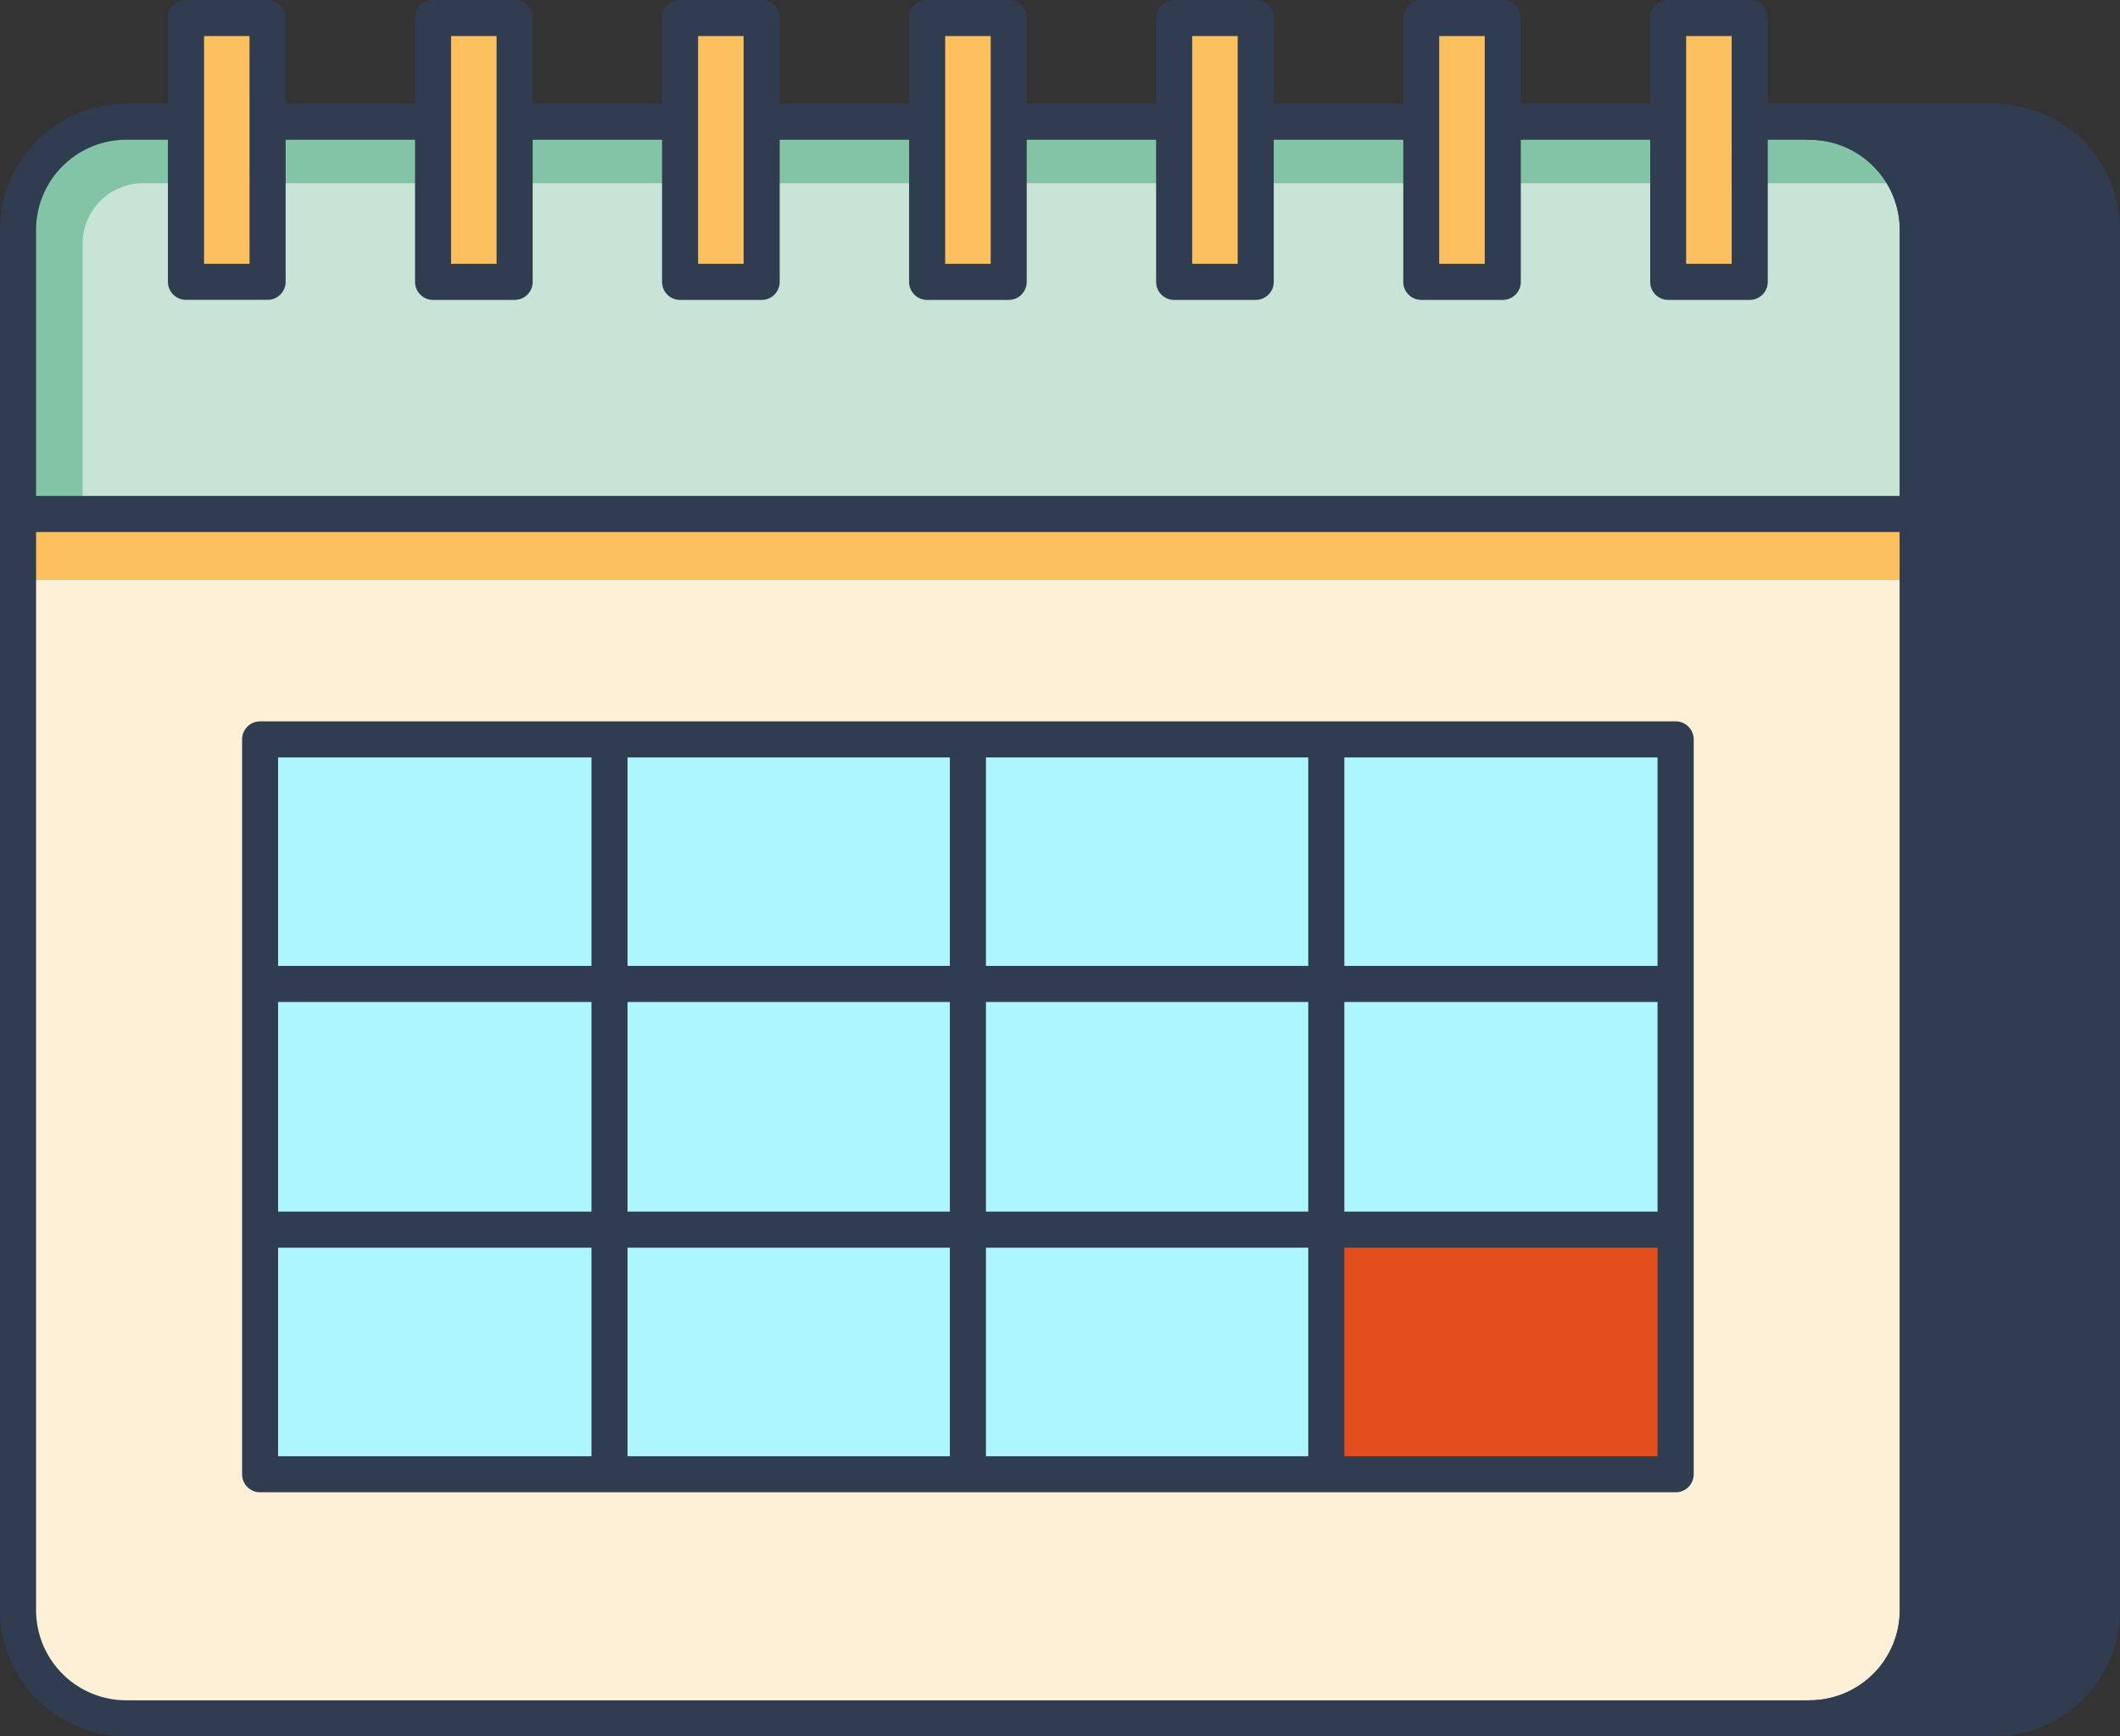
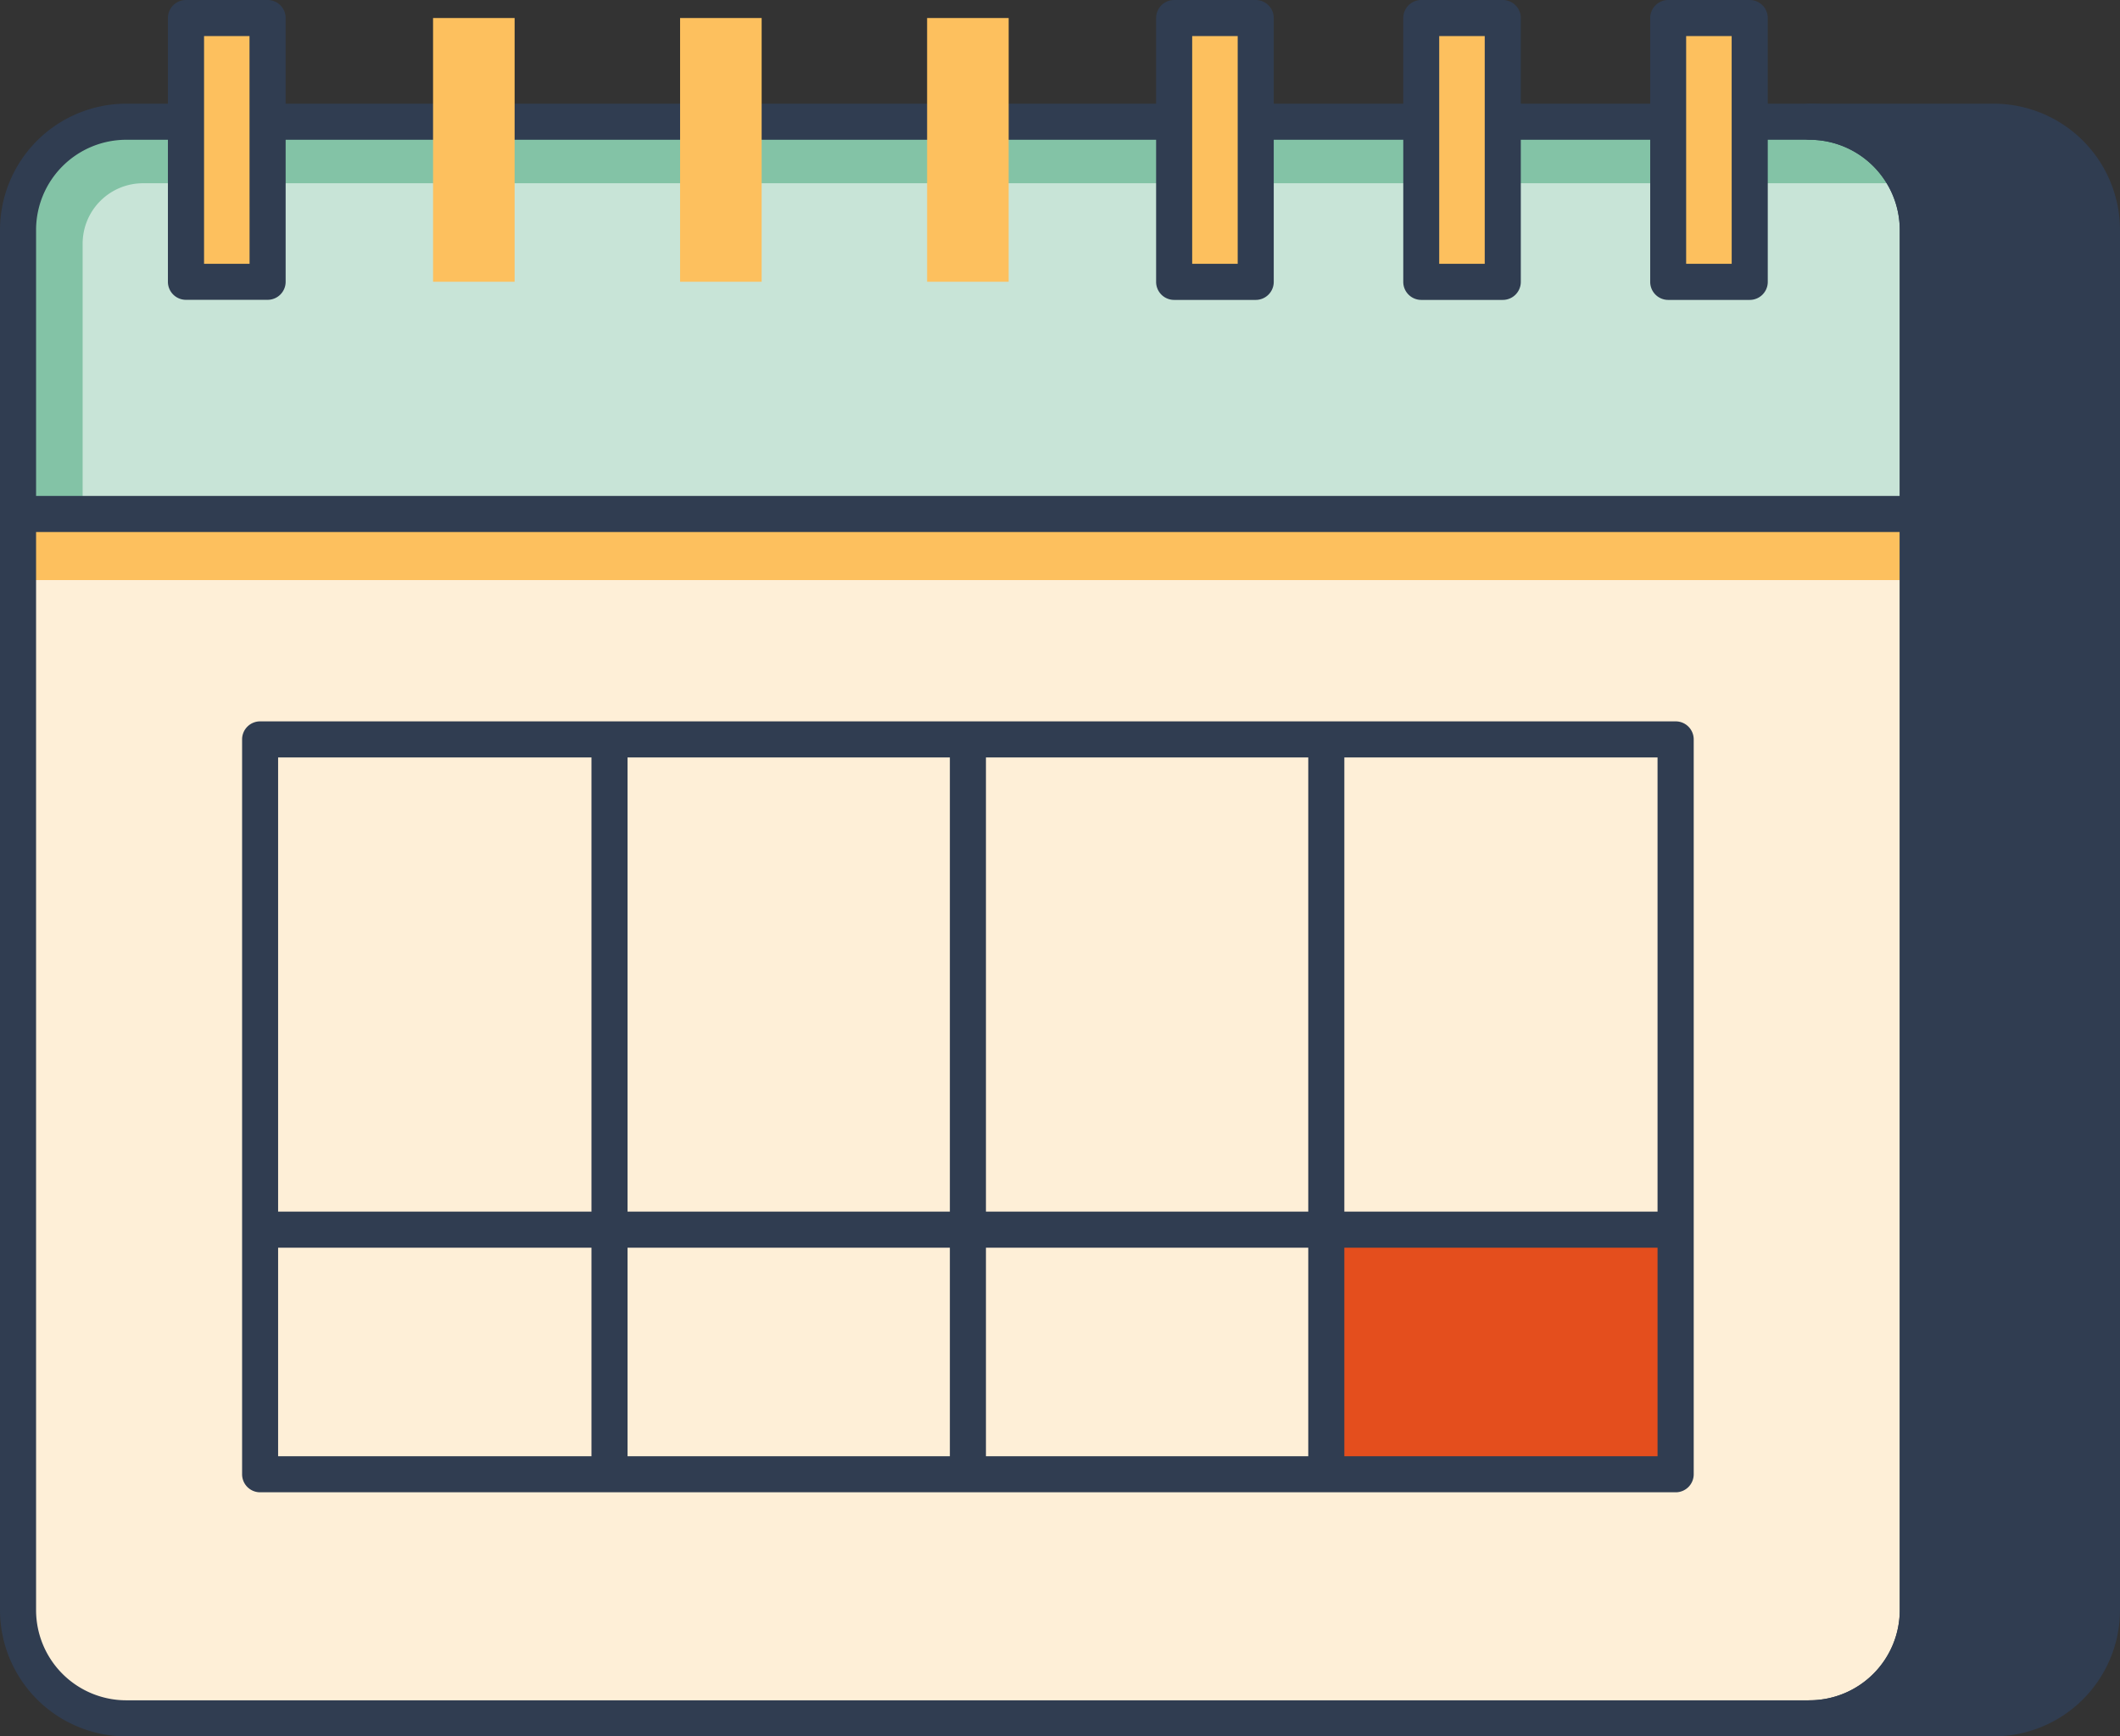
<svg xmlns="http://www.w3.org/2000/svg" id="Layer_1" data-name="Layer 1" viewBox="0 0 667 546.26">
  <rect x="0" y="0" width="667" height="546.26" fill="#333333" stroke="none" />
  <defs>
    <style>.cls-1{fill:#feefd7;}.cls-2{fill:#fdc05e;}.cls-3{fill:#adf5ff;}.cls-4{fill:#e44e1d;}.cls-5{fill:#c8e4d7;}.cls-6{fill:#83c3a6;}.cls-7{fill:#303d51;}</style>
  </defs>
  <rect class="cls-1" x="5.67" y="38.29" width="597.71" height="502.28" rx="30.52" />
-   <path class="cls-2" d="M570.84,100.17H41.21a34,34,0,0,0-34,34V244.36H604.88V134.21A34,34,0,0,0,570.84,100.17Z" transform="translate(-1.5 -61.87)" />
-   <rect class="cls-3" x="81.85" y="232.61" width="445.36" height="231.19" />
+   <path class="cls-2" d="M570.84,100.17H41.21a34,34,0,0,0-34,34V244.36H604.88V134.21A34,34,0,0,0,570.84,100.17" transform="translate(-1.5 -61.87)" />
  <rect class="cls-4" x="417.28" y="386.85" width="109.92" height="76.94" />
  <path class="cls-5" d="M570.84,100.17H41.21a34,34,0,0,0-34,34v89.35H604.88V134.21A34,34,0,0,0,570.84,100.17Z" transform="translate(-1.5 -61.87)" />
  <path class="cls-6" d="M570.84,100.17H41.21a34,34,0,0,0-34,34v89.35H27.5v-85a19,19,0,0,1,19-19H601.44A33.94,33.94,0,0,0,570.84,100.17Z" transform="translate(-1.5 -61.87)" />
  <path class="cls-7" d="M570.84,94.49H41.21A39.77,39.77,0,0,0,1.5,134.21v434.2a39.77,39.77,0,0,0,39.71,39.72H570.84a39.76,39.76,0,0,0,39.71-39.72V134.21A39.76,39.76,0,0,0,570.84,94.49Zm28.37,473.92a28.4,28.4,0,0,1-28.37,28.37H41.21a28.39,28.39,0,0,1-28.36-28.37V134.21a28.4,28.4,0,0,1,28.36-28.37H570.84a28.41,28.41,0,0,1,28.37,28.37Z" transform="translate(-1.5 -61.87)" />
  <rect class="cls-7" x="5.67" y="156.02" width="597.71" height="11.35" />
  <path class="cls-7" d="M528.7,288.81H83.34a5.67,5.67,0,0,0-5.67,5.67V525.67a5.67,5.67,0,0,0,5.67,5.67H528.7a5.67,5.67,0,0,0,5.68-5.67V294.48A5.67,5.67,0,0,0,528.7,288.81ZM523,520H89V300.15H523Z" transform="translate(-1.5 -61.87)" />
  <rect class="cls-7" x="186.09" y="232.61" width="11.35" height="231.18" />
  <rect class="cls-7" x="298.85" y="232.61" width="11.35" height="231.18" />
  <rect class="cls-7" x="411.61" y="232.61" width="11.35" height="231.18" />
-   <rect class="cls-7" x="81.84" y="303.87" width="445.36" height="11.35" />
  <rect class="cls-7" x="81.84" y="381.17" width="445.36" height="11.35" />
  <path class="cls-7" d="M628.79,100.17H570.84a34,34,0,0,1,34,34v434.2a34,34,0,0,1-34,34h57.95a34,34,0,0,0,34-34V134.21A34,34,0,0,0,628.79,100.17Z" transform="translate(-1.5 -61.87)" />
  <path class="cls-7" d="M628.79,94.49H570.84a5.68,5.68,0,0,0,0,11.35,28.41,28.41,0,0,1,28.37,28.37V568.4a28.4,28.4,0,0,1-28.37,28.37,5.68,5.68,0,0,0,0,11.35h57.95A39.77,39.77,0,0,0,668.5,568.4V134.21A39.77,39.77,0,0,0,628.79,94.49ZM657.15,568.4a28.39,28.39,0,0,1-28.36,28.37H598.61a39.57,39.57,0,0,0,11.94-28.37V134.21a39.57,39.57,0,0,0-11.94-28.37h30.18a28.4,28.4,0,0,1,28.36,28.37Z" transform="translate(-1.5 -61.87)" />
  <rect class="cls-2" x="58.53" y="5.67" width="25.66" height="82.97" />
  <rect class="cls-2" x="136.25" y="5.67" width="25.66" height="82.97" />
  <rect class="cls-2" x="213.97" y="5.67" width="25.66" height="82.97" />
  <rect class="cls-2" x="291.69" y="5.67" width="25.66" height="82.97" />
  <rect class="cls-2" x="369.42" y="5.67" width="25.66" height="82.97" />
  <rect class="cls-2" x="447.14" y="5.67" width="25.66" height="82.97" />
  <rect class="cls-2" x="524.86" y="5.67" width="25.66" height="82.97" />
  <path class="cls-7" d="M85.69,61.87H60a5.67,5.67,0,0,0-5.67,5.68v83A5.67,5.67,0,0,0,60,156.19H85.69a5.67,5.67,0,0,0,5.68-5.67v-83A5.68,5.68,0,0,0,85.69,61.87Zm-5.67,83H65.7V73.22H80Z" transform="translate(-1.5 -61.87)" />
-   <path class="cls-7" d="M163.41,61.87H137.75a5.67,5.67,0,0,0-5.67,5.68v83a5.67,5.67,0,0,0,5.67,5.67h25.66a5.67,5.67,0,0,0,5.68-5.67v-83A5.68,5.68,0,0,0,163.41,61.87Zm-5.67,83H143.42V73.22h14.32Z" transform="translate(-1.5 -61.87)" />
-   <path class="cls-7" d="M241.13,61.87H215.47a5.67,5.67,0,0,0-5.67,5.68v83a5.67,5.67,0,0,0,5.67,5.67h25.66a5.67,5.67,0,0,0,5.68-5.67v-83A5.68,5.68,0,0,0,241.13,61.87Zm-5.67,83H221.14V73.22h14.32Z" transform="translate(-1.5 -61.87)" />
-   <path class="cls-7" d="M318.86,61.87H293.19a5.67,5.67,0,0,0-5.67,5.68v83a5.67,5.67,0,0,0,5.67,5.67h25.67a5.67,5.67,0,0,0,5.67-5.67v-83A5.67,5.67,0,0,0,318.86,61.87Zm-5.67,83H298.87V73.22h14.32Z" transform="translate(-1.5 -61.87)" />
  <path class="cls-7" d="M396.58,61.87H370.92a5.68,5.68,0,0,0-5.68,5.68v83a5.67,5.67,0,0,0,5.68,5.67h25.66a5.67,5.67,0,0,0,5.67-5.67v-83A5.67,5.67,0,0,0,396.58,61.87Zm-5.67,83H376.59V73.22h14.32Z" transform="translate(-1.5 -61.87)" />
  <path class="cls-7" d="M474.3,61.87H448.64A5.67,5.67,0,0,0,443,67.55v83a5.67,5.67,0,0,0,5.67,5.67H474.3a5.67,5.67,0,0,0,5.68-5.67v-83A5.68,5.68,0,0,0,474.3,61.87Zm-5.67,83H454.31V73.22h14.32Z" transform="translate(-1.5 -61.87)" />
  <path class="cls-7" d="M552,61.87H526.36a5.67,5.67,0,0,0-5.67,5.68v83a5.67,5.67,0,0,0,5.67,5.67H552a5.67,5.67,0,0,0,5.68-5.67v-83A5.68,5.68,0,0,0,552,61.87Zm-5.67,83H532V73.22h14.32Z" transform="translate(-1.5 -61.87)" />
</svg>